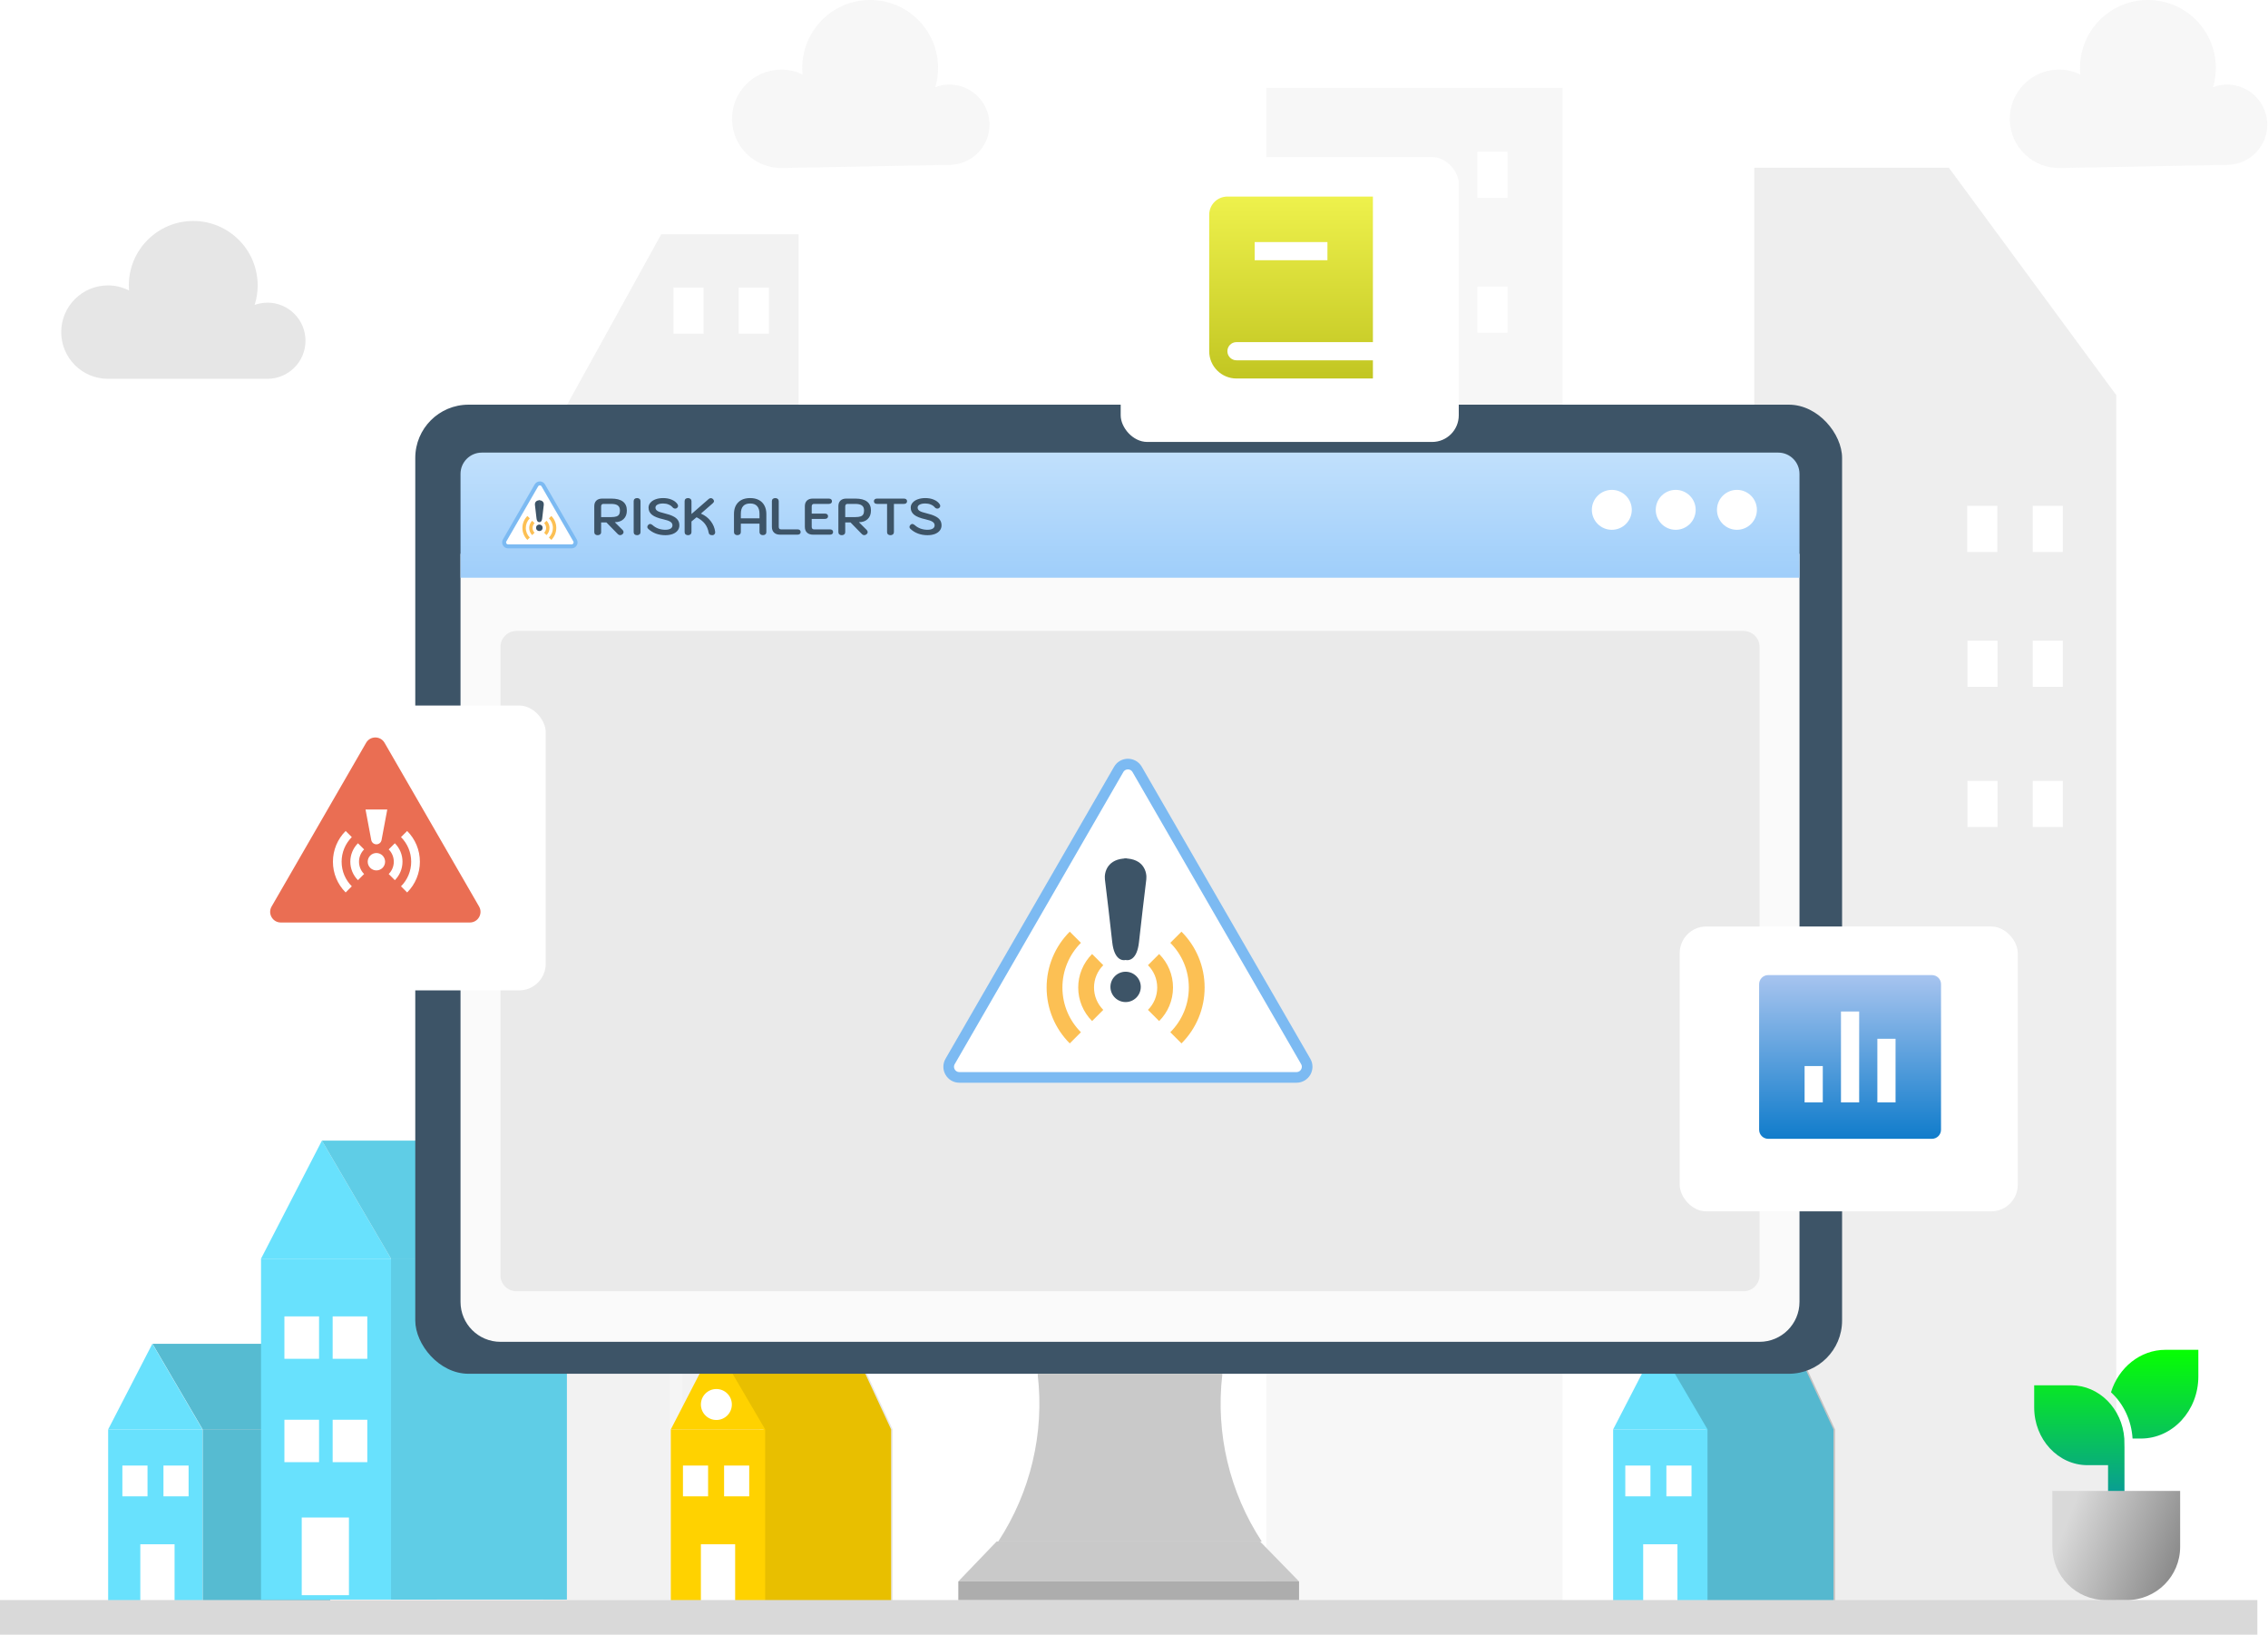
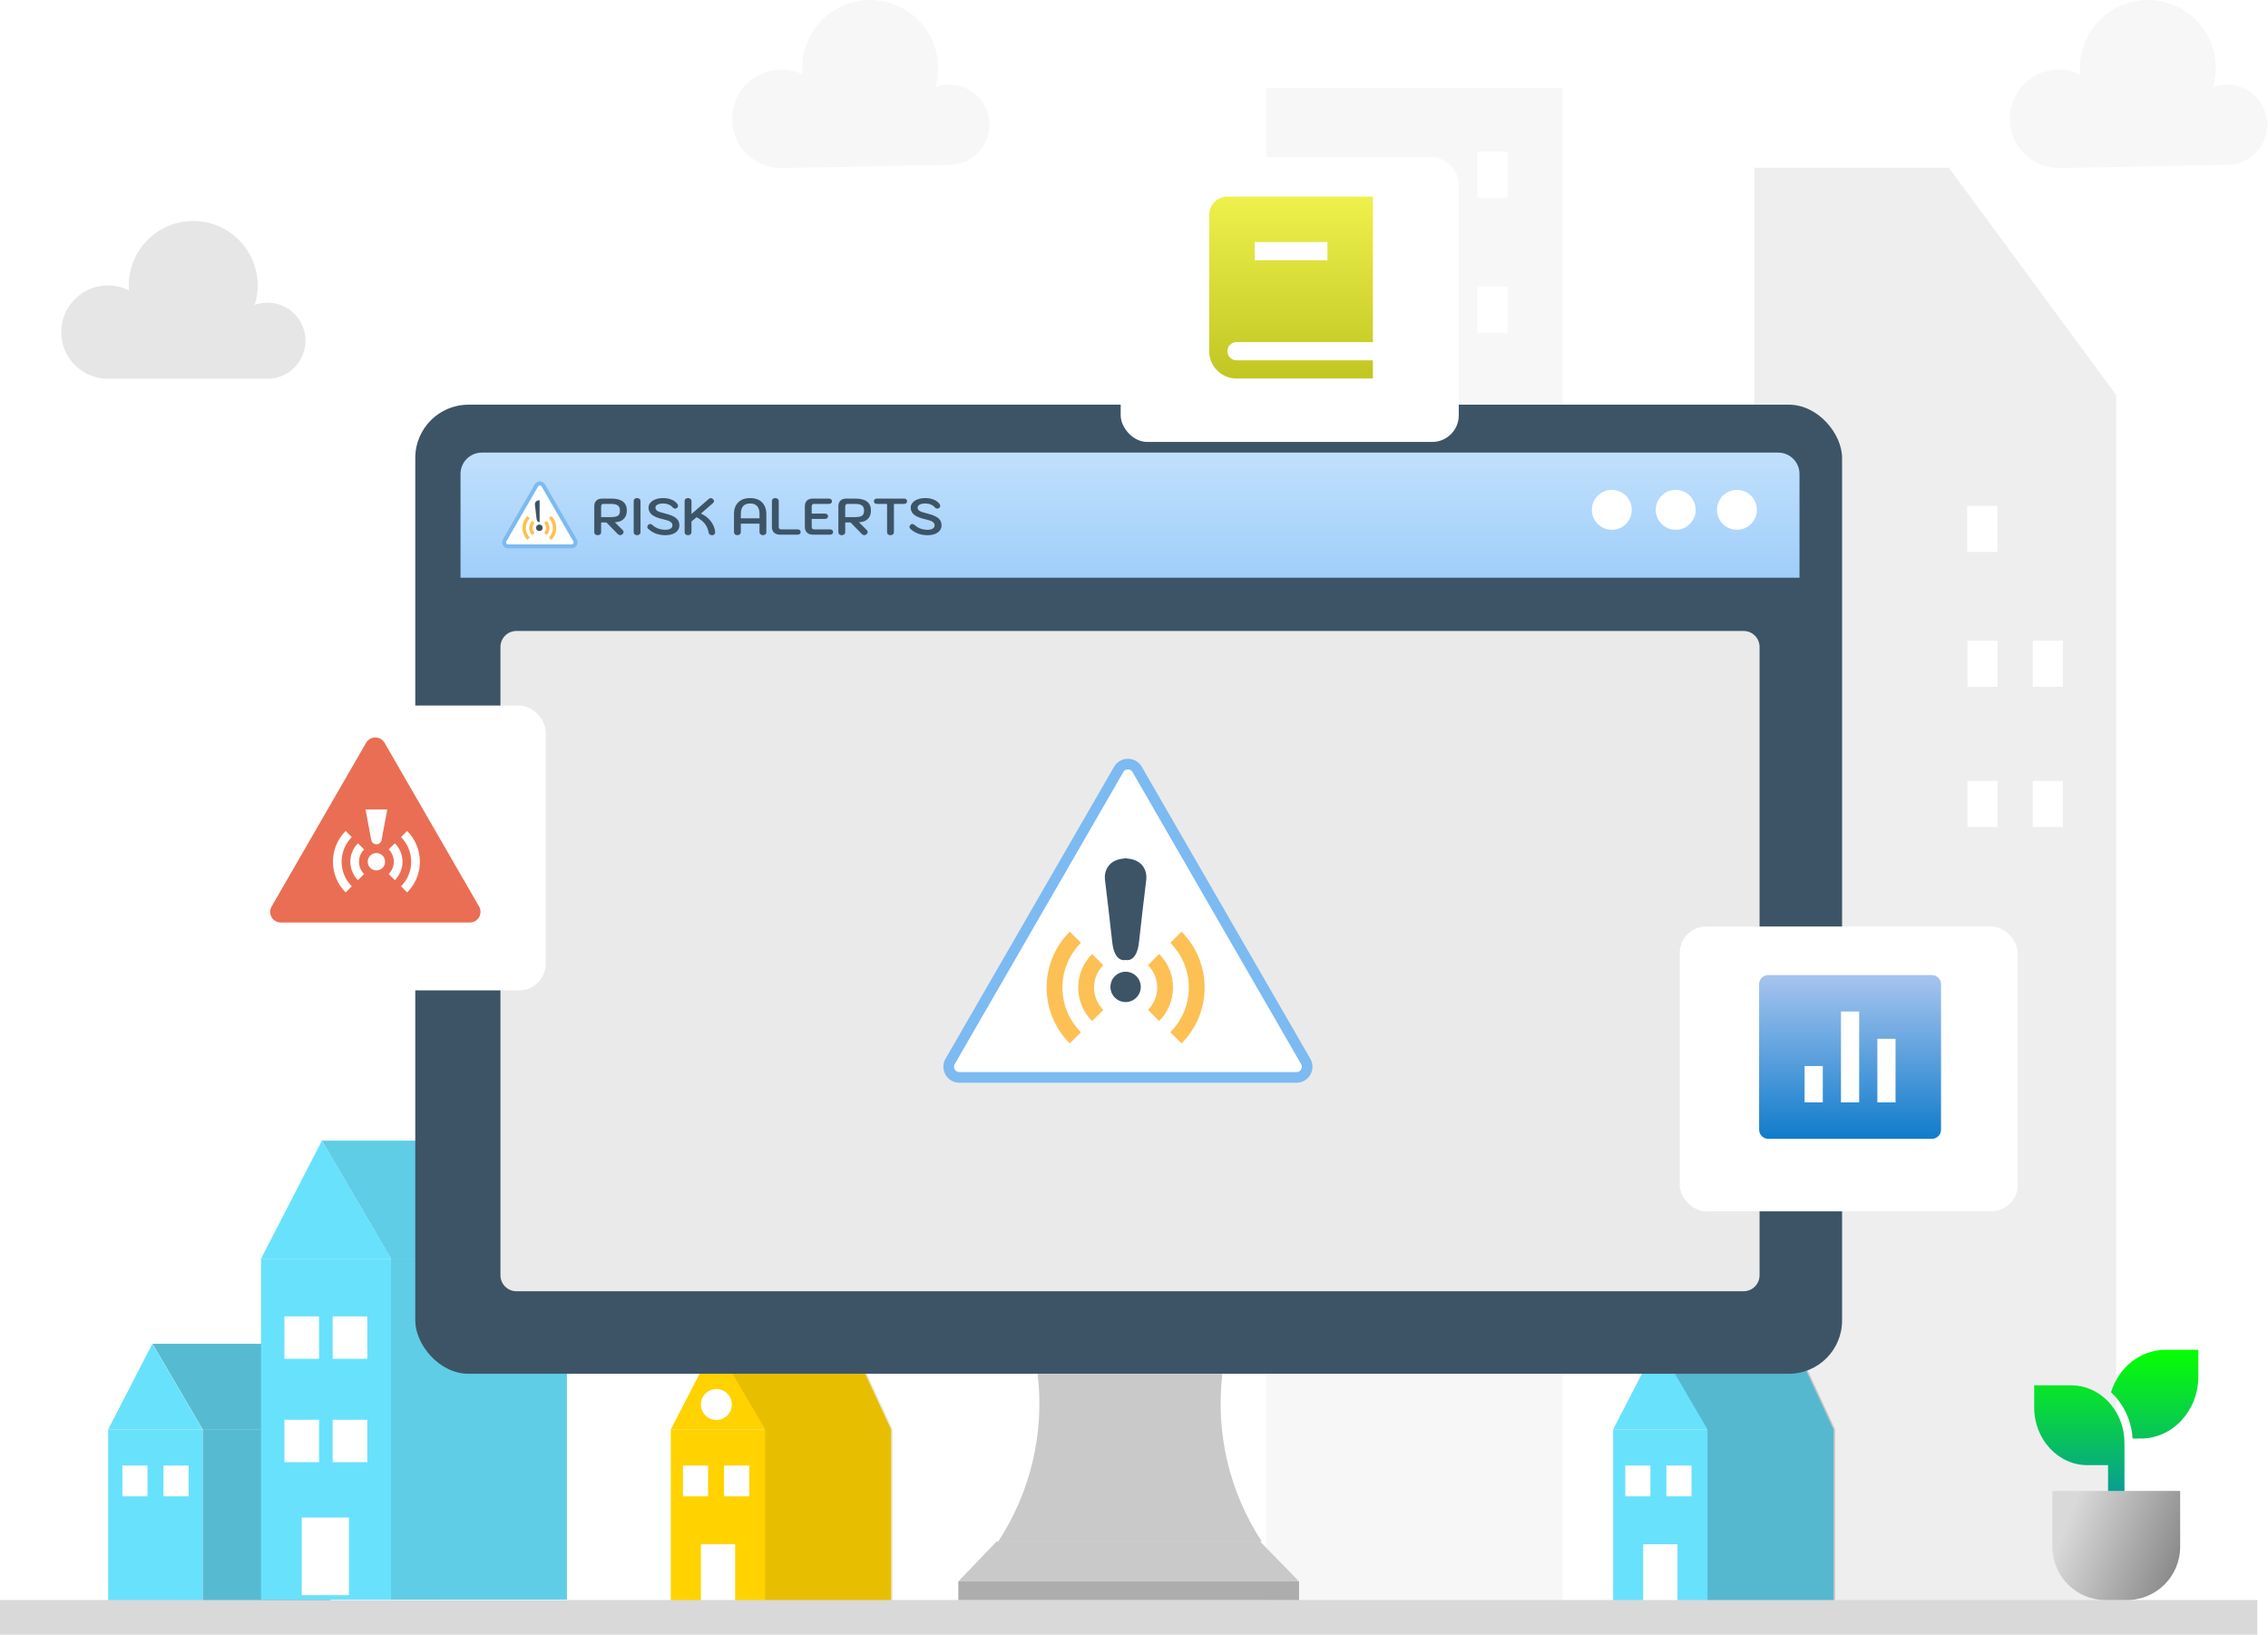
<svg xmlns="http://www.w3.org/2000/svg" width="852" height="614" viewBox="0 0 852 614" fill="none">
  <g opacity="0.48">
    <path d="M74.649 397.931C73.518 397.931 72.439 398.143 71.432 398.497C71.927 396.941 72.192 395.297 72.192 393.582C72.192 384.601 64.908 377.316 55.926 377.316C46.945 377.316 39.661 384.601 39.661 393.582C39.661 394.006 39.696 394.448 39.731 394.873C38.122 394.059 36.319 393.582 34.41 393.582C27.903 393.582 22.635 398.851 22.635 405.357C22.635 411.863 27.903 417.132 34.41 417.132H74.667C79.971 417.132 84.267 412.835 84.267 407.531C84.267 402.227 79.971 397.931 74.667 397.931H74.649Z" fill="white" />
  </g>
  <path d="M100.456 113.692C98.776 113.692 97.168 113.993 95.665 114.523C96.39 112.207 96.796 109.75 96.796 107.204C96.796 93.838 85.959 83 72.592 83C59.226 83 48.389 93.838 48.389 107.204C48.389 107.84 48.441 108.477 48.477 109.113C46.09 107.893 43.403 107.204 40.539 107.204C30.85 107.204 23 115.054 23 124.742C23 134.431 30.85 142.281 40.539 142.281H100.456C108.359 142.281 114.759 135.881 114.759 127.978C114.759 120.075 108.359 113.675 100.456 113.675V113.692Z" fill="#E6E6E6" />
  <g opacity="0.33">
    <path d="M356.367 31.776C354.599 31.811 352.901 32.164 351.346 32.748C352.071 30.308 352.442 27.709 352.389 25.022C352.124 10.931 340.49 -0.261 326.399 0.005C312.308 0.27 301.117 11.903 301.382 25.994C301.382 26.666 301.453 27.338 301.523 28.01C298.995 26.772 296.149 26.1 293.125 26.153C282.924 26.348 274.809 34.781 275.003 44.983C275.198 55.184 283.631 63.299 293.833 63.105L356.933 61.902C365.242 61.743 371.872 54.866 371.713 46.556C371.554 38.246 364.676 31.616 356.367 31.776Z" fill="#E6E6E6" />
  </g>
  <g opacity="0.33">
    <path d="M836.367 31.776C834.599 31.811 832.902 32.164 831.346 32.748C832.071 30.308 832.442 27.709 832.389 25.022C832.124 10.931 820.49 -0.261 806.399 0.005C792.308 0.27 781.117 11.903 781.382 25.994C781.382 26.666 781.453 27.338 781.523 28.01C778.995 26.772 776.149 26.1 773.125 26.153C762.924 26.348 754.809 34.781 755.003 44.983C755.198 55.184 763.631 63.299 773.833 63.105L836.933 61.902C845.242 61.743 851.872 54.866 851.713 46.556C851.554 38.246 844.676 31.616 836.367 31.776Z" fill="#E6E6E6" />
  </g>
  <g opacity="0.53">
-     <path d="M248.395 88H300V601H265.26H248.395H204V168.4L248.395 88Z" fill="#E6E6E6" />
-   </g>
+     </g>
  <g opacity="0.67">
    <path d="M732.117 63H659V608H708.204H732.117H795V148.415L732.117 63Z" fill="#E6E6E6" />
  </g>
  <g opacity="0.33">
    <path d="M539.686 33H523.035H475.704V240.306V283V317L475.704 453V544L475.704 570L475.703 608H508.172H586.999V544V530V494.785V33H539.686Z" fill="#E6E6E6" />
  </g>
  <path d="M124.065 536.898H76.152V601.183H124.065V536.898Z" fill="#68E1FD" />
  <path d="M57.305 504.738H109.142L124.064 536.898H76.152L57.305 504.738Z" fill="#68E1FD" />
  <path d="M76.081 536.898H40.633V601.183H76.081V536.898Z" fill="#68E1FD" />
  <g opacity="0.09">
    <path d="M124.065 536.898H76.152V601.183H124.065V536.898Z" fill="#000001" />
  </g>
  <g opacity="0.09">
    <path d="M57.305 504.738H109.142L124.064 536.898H76.152L57.305 504.738Z" fill="#000001" />
  </g>
  <path d="M55.414 550.476H45.973V562.039H55.414V550.476Z" fill="white" />
  <path d="M70.847 550.476H61.406V562.039H70.847V550.476Z" fill="white" />
-   <path d="M65.58 580.037H52.709V601.2H65.58V580.037Z" fill="white" />
  <path d="M76.064 536.898L57.234 504.738L40.633 536.898H76.064Z" fill="#68E1FD" />
  <g opacity="0.09">
    <path d="M109.142 504.738H57.305L76.152 536.898V601.183H124.064V536.898L109.142 504.738Z" fill="#000001" />
  </g>
  <path d="M233.186 354.547H224.24V368.249H233.186V354.547Z" fill="white" />
  <path d="M423.192 316.393H411.877V333.72H423.192V316.393Z" fill="white" />
  <path d="M423.192 363.97H411.877V381.296H423.192V363.97Z" fill="white" />
  <path d="M423.192 415.755H411.877V433.081H423.192V415.755Z" fill="white" />
  <path d="M566.315 57H555V74.326H566.315V57Z" fill="white" />
  <path d="M423.192 466.408H411.877V483.734H423.192V466.408Z" fill="white" />
  <path d="M566.315 107.653H555V124.98H566.315V107.653Z" fill="white" />
  <path d="M565.198 460.361H553.883V477.688H565.198V460.361Z" fill="white" />
  <path d="M589.721 460.361H578.406V477.688H589.721V460.361Z" fill="white" />
  <path d="M264.315 108H253V125.326H264.315V108Z" fill="white" />
  <path d="M288.839 108H277.523V125.326H288.839V108Z" fill="white" />
  <g opacity="0.25">
    <path d="M256.33 600.811H251.645V379.811L256.33 383.736V600.811Z" fill="white" />
  </g>
  <g opacity="0.25">
    <path d="M273.461 600.811H268.775V394.168L273.461 398.075V600.811Z" fill="white" />
  </g>
  <path d="M289.992 600.811H285.289V407.94L289.992 411.901V600.811Z" fill="white" />
  <g opacity="0.25">
    <path d="M654.793 479.014H599.596V489.339H654.793V479.014Z" fill="white" />
  </g>
  <g opacity="0.25">
    <path d="M654.793 323.925H599.596V334.25H654.793V323.925Z" fill="white" />
  </g>
  <g opacity="0.25">
    <path d="M654.793 375.71H599.596V386.035H654.793V375.71Z" fill="white" />
  </g>
  <g opacity="0.25">
    <path d="M654.793 426.363H599.596V436.688H654.793V426.363Z" fill="white" />
  </g>
  <path d="M549.065 320.424H537.75V337.751H549.065V320.424Z" fill="white" />
  <path d="M573.587 320.424H562.271V337.751H573.587V320.424Z" fill="white" />
  <path d="M549.065 372.209H537.75V389.535H549.065V372.209Z" fill="white" />
  <path d="M573.587 372.209H562.271V389.535H573.587V372.209Z" fill="white" />
  <path d="M549.065 422.862H537.75V440.189H549.065V422.862Z" fill="white" />
  <path d="M573.587 422.862H562.271V440.189H573.587V422.862Z" fill="white" />
  <path d="M549.065 475.513H537.75V492.84H549.065V475.513Z" fill="white" />
  <path d="M573.587 475.513H562.271V492.84H573.587V475.513Z" fill="white" />
  <path d="M164.109 472.773H98.057V600.811H164.109V472.773Z" fill="#68E1FD" />
  <path d="M212.961 472.773H146.908V600.811H212.961V472.773Z" fill="#68E1FD" />
  <path d="M146.906 472.773L120.935 428.431L98.057 472.773H146.906Z" fill="#68E1FD" />
  <path d="M120.936 428.431H192.38L212.96 472.773H146.907L120.936 428.431Z" fill="#68E1FD" />
  <g opacity="0.09">
    <path d="M192.38 428.431H120.936L146.907 472.773V600.811H212.96V472.773L192.38 428.431Z" fill="#000001" />
  </g>
  <path d="M119.856 494.448H106.844V510.378H119.856V494.448Z" fill="white" />
  <path d="M137.979 494.448H124.967V510.378H137.979V494.448Z" fill="white" />
  <path d="M119.856 533.274H106.844V549.203H119.856V533.274Z" fill="white" />
  <path d="M137.979 533.274H124.967V549.203H137.979V533.274Z" fill="white" />
  <path d="M131.085 569.995H113.352V599.167H131.085V569.995Z" fill="white" />
  <path d="M581.782 488.763L558.833 449.602L538.625 488.763H581.782Z" fill="#FFD200" />
  <path d="M557.879 500.46H546.369V514.533H557.879V500.46Z" fill="white" />
  <path d="M573.896 500.46H562.387V514.533H573.896V500.46Z" fill="white" />
  <path d="M750.315 190H739V207.326H750.315V190Z" fill="white" />
-   <path d="M774.923 190H763.607V207.326H774.923V190Z" fill="white" />
  <path d="M750.401 240.653H739.086V257.98H750.401V240.653Z" fill="white" />
  <path d="M774.923 240.653H763.607V257.98H774.923V240.653Z" fill="white" />
  <path d="M750.401 293.304H739.086V310.631H750.401V293.304Z" fill="white" />
  <path d="M774.923 293.304H763.607V310.631H774.923V293.304Z" fill="white" />
  <path d="M287.448 536.898L268.602 504.738L252 536.898H287.448Z" fill="#FFD200" />
  <path d="M287.448 536.898H252V601.183H287.448V536.898Z" fill="#FFD200" />
  <path d="M319.838 504.738H268L286.847 536.898V601.183H334.76V536.898L319.838 504.738Z" fill="#FFD200" />
  <g opacity="0.09">
    <path d="M320.439 504.738H268.602L287.448 536.898V601.183H335.361V536.898L320.439 504.738Z" fill="#000001" />
  </g>
  <path d="M266.002 550.476H256.561V562.039H266.002V550.476Z" fill="white" />
  <path d="M281.455 550.476H272.014V562.039H281.455V550.476Z" fill="white" />
  <path d="M276.168 580.037H263.297V601.2H276.168V580.037Z" fill="white" />
  <path d="M269.114 533.362C272.326 533.362 274.93 530.758 274.93 527.545C274.93 524.333 272.326 521.729 269.114 521.729C265.901 521.729 263.297 524.333 263.297 527.545C263.297 530.758 265.901 533.362 269.114 533.362Z" fill="white" />
  <path d="M641.448 536.898L622.602 504.738L606 536.898H641.448Z" fill="#68E1FD" />
  <path d="M641.448 536.898H606V601.183H641.448V536.898Z" fill="#68E1FD" />
  <path d="M673.82 504.738H622L640.847 536.898V601.183H688.76V536.898L673.82 504.738Z" fill="#68E1FD" />
  <g opacity="0.18">
    <path d="M674.422 504.738H622.602L641.448 536.898V601.183H689.361V536.898L674.422 504.738Z" fill="#000001" />
  </g>
  <path d="M620.004 550.476H610.562V562.039H620.004V550.476Z" fill="white" />
  <path d="M635.437 550.476H625.996V562.039H635.437V550.476Z" fill="white" />
  <path d="M630.15 580.037H617.279V601.2H630.15V580.037Z" fill="white" />
  <rect x="156" y="152" width="536" height="364" rx="20" fill="#3D5467" />
-   <path d="M173 208H676V489C676 497.284 669.284 504 661 504H188C179.716 504 173 497.284 173 489V208Z" fill="#FAFAFA" />
  <path d="M173 178C173 173.582 176.582 170 181 170H668C672.418 170 676 173.582 676 178V217H173V178Z" fill="url(#paint0_linear_2675_32)" />
  <path d="M188 243C188 239.686 190.686 237 194 237H655C658.314 237 661 239.686 661 243V479C661 482.314 658.314 485 655 485H194C190.686 485 188 482.314 188 479V243Z" fill="#EAEAEA" />
  <path d="M201.51 182.319C202.083 181.326 203.516 181.326 204.089 182.319L216.02 202.983C216.593 203.976 215.877 205.217 214.73 205.217H190.869C189.723 205.217 189.006 203.976 189.58 202.983L201.51 182.319Z" fill="white" stroke="#7CBAF2" stroke-width="1.489" />
  <g clip-path="url(#clip0_2675_32)">
    <path d="M207.112 202.795L206.212 201.896C206.685 201.424 207.061 200.863 207.316 200.246C207.572 199.628 207.703 198.966 207.702 198.298C207.702 196.892 207.133 195.62 206.212 194.7L207.111 193.801C207.703 194.391 208.172 195.092 208.491 195.863C208.811 196.635 208.976 197.462 208.975 198.298C208.976 199.133 208.812 199.961 208.492 200.732C208.172 201.504 207.703 202.205 207.112 202.795ZM198.116 202.795C197.525 202.205 197.056 201.504 196.736 200.732C196.416 199.961 196.252 199.133 196.253 198.298C196.252 197.462 196.416 196.635 196.736 195.863C197.056 195.091 197.525 194.39 198.116 193.8L199.016 194.7C198.543 195.172 198.167 195.732 197.912 196.35C197.656 196.967 197.525 197.629 197.526 198.298C197.526 199.703 198.095 200.976 199.016 201.896L198.117 202.795L198.116 202.795ZM205.313 200.997L204.413 200.096C204.649 199.861 204.837 199.58 204.965 199.271C205.093 198.963 205.159 198.632 205.158 198.298C205.158 197.595 204.873 196.959 204.413 196.499L205.313 195.599C205.668 195.953 205.949 196.374 206.141 196.837C206.333 197.3 206.431 197.796 206.43 198.298C206.43 199.352 206.003 200.306 205.313 200.997ZM199.915 200.997C199.56 200.642 199.279 200.222 199.087 199.759C198.895 199.295 198.797 198.799 198.798 198.298C198.797 197.796 198.895 197.3 199.087 196.837C199.279 196.374 199.56 195.953 199.915 195.599L200.815 196.499C200.579 196.735 200.391 197.015 200.263 197.324C200.135 197.633 200.069 197.964 200.07 198.298C200.069 198.632 200.135 198.963 200.263 199.271C200.391 199.58 200.579 199.861 200.815 200.096L199.915 200.997Z" fill="#FCC054" />
    <circle cx="202.614" cy="198.247" r="1.221" fill="#3D5467" />
  </g>
-   <path d="M203.692 194.643C203.534 196.103 202.84 196.187 202.512 196.047V187.904C204.085 187.904 204.347 189.027 204.281 189.588C204.15 190.665 203.849 193.183 203.692 194.643Z" fill="#3D5467" />
  <path d="M201.538 194.643C201.696 196.103 202.39 196.187 202.718 196.047V187.904C201.145 187.904 200.883 189.027 200.948 189.588C201.08 190.665 201.381 193.183 201.538 194.643Z" fill="#3D5467" />
  <path d="M223.246 190.142C223.246 189.239 223.504 188.535 224.021 188.032C224.55 187.529 225.279 187.277 226.209 187.277H229.655C231.578 187.277 233.03 187.651 234.011 188.4C234.992 189.148 235.482 190.265 235.482 191.749C235.482 193.13 235.069 194.208 234.243 194.982C233.43 195.757 232.333 196.144 230.952 196.144L233.895 199.068C234.127 199.3 234.243 199.565 234.243 199.861C234.243 200.171 234.108 200.442 233.837 200.675C233.553 200.894 233.275 201.004 233.004 201.004C232.63 201.004 232.288 200.836 231.978 200.5L227.796 196.222H225.821V199.861C225.821 200.223 225.699 200.507 225.453 200.713C225.208 200.92 224.898 201.023 224.524 201.023C224.137 201.023 223.827 200.92 223.595 200.713C223.362 200.507 223.246 200.223 223.246 199.861V190.142ZM229.577 194.227C230.429 194.227 231.094 194.143 231.572 193.976C232.049 193.808 232.385 193.55 232.578 193.201C232.785 192.84 232.888 192.356 232.888 191.749C232.888 190.871 232.617 190.239 232.075 189.852C231.546 189.465 230.713 189.271 229.577 189.271H226.654C226.396 189.271 226.189 189.355 226.034 189.523C225.892 189.69 225.821 189.923 225.821 190.22V194.227H229.577ZM239.323 201.023C238.936 201.023 238.626 200.92 238.394 200.713C238.161 200.507 238.045 200.223 238.045 199.861V188.245C238.045 187.883 238.161 187.6 238.394 187.393C238.626 187.186 238.936 187.083 239.323 187.083C239.697 187.083 240.007 187.186 240.252 187.393C240.498 187.6 240.62 187.883 240.62 188.245V199.861C240.62 200.223 240.498 200.507 240.252 200.713C240.007 200.92 239.697 201.023 239.323 201.023ZM249.908 201.023C248.643 201.023 247.455 200.817 246.345 200.404C245.235 199.978 244.273 199.371 243.46 198.584C243.267 198.39 243.17 198.171 243.17 197.925C243.17 197.641 243.299 197.37 243.557 197.112C243.764 196.906 243.99 196.802 244.235 196.802C244.493 196.802 244.803 196.951 245.164 197.248C245.771 197.803 246.487 198.235 247.313 198.545C248.152 198.842 249.017 198.99 249.908 198.99C250.759 198.99 251.424 198.848 251.902 198.564C252.379 198.267 252.618 197.854 252.618 197.325C252.618 196.77 252.36 196.325 251.844 195.989C251.327 195.641 250.45 195.331 249.211 195.06C247.262 194.634 245.842 194.073 244.951 193.376C244.073 192.679 243.635 191.781 243.635 190.684C243.635 189.987 243.867 189.368 244.332 188.826C244.796 188.271 245.442 187.845 246.268 187.548C247.107 187.238 248.062 187.083 249.133 187.083C250.333 187.083 251.398 187.283 252.328 187.683C253.27 188.071 253.986 188.619 254.477 189.329C254.644 189.6 254.728 189.832 254.728 190.026C254.715 190.349 254.554 190.626 254.244 190.859C254.077 190.975 253.883 191.033 253.664 191.033C253.263 191.033 252.934 190.878 252.676 190.568C252.302 190.116 251.798 189.761 251.166 189.503C250.546 189.245 249.869 189.116 249.133 189.116C248.217 189.116 247.5 189.258 246.984 189.542C246.481 189.813 246.229 190.194 246.229 190.684C246.229 191.175 246.474 191.581 246.965 191.904C247.468 192.214 248.333 192.511 249.559 192.795C250.914 193.117 252.005 193.485 252.831 193.898C253.657 194.298 254.257 194.776 254.632 195.331C255.019 195.886 255.212 196.551 255.212 197.325C255.212 198.061 254.993 198.713 254.554 199.281C254.115 199.836 253.496 200.268 252.695 200.578C251.895 200.875 250.966 201.023 249.908 201.023ZM267.62 201.023C266.807 201.023 266.349 200.739 266.246 200.171C266 198.79 265.516 197.641 264.794 196.725C264.084 195.809 263.045 194.995 261.676 194.285L259.76 195.873V199.861C259.76 200.21 259.637 200.494 259.392 200.713C259.159 200.92 258.85 201.023 258.462 201.023C258.075 201.023 257.765 200.92 257.533 200.713C257.301 200.507 257.185 200.223 257.185 199.861V188.245C257.185 187.883 257.301 187.6 257.533 187.393C257.765 187.186 258.075 187.083 258.462 187.083C258.85 187.083 259.159 187.193 259.392 187.412C259.637 187.619 259.76 187.896 259.76 188.245V193.066L266.226 187.432C266.459 187.212 266.73 187.103 267.039 187.103C267.349 187.103 267.62 187.225 267.853 187.47C268.098 187.741 268.22 187.993 268.22 188.226C268.22 188.497 268.066 188.768 267.756 189.039L263.303 192.911C264.852 193.582 266.084 194.531 267.001 195.757C267.93 196.97 268.485 198.313 268.666 199.784C268.704 200.12 268.621 200.41 268.414 200.655C268.207 200.9 267.943 201.023 267.62 201.023ZM277.008 201.004C276.621 201.004 276.311 200.9 276.079 200.694C275.846 200.487 275.73 200.203 275.73 199.842V193.066C275.73 191.194 276.266 189.729 277.337 188.671C278.409 187.612 279.899 187.083 281.81 187.083C283.062 187.083 284.146 187.322 285.062 187.8C285.979 188.277 286.676 188.968 287.153 189.871C287.644 190.775 287.889 191.84 287.889 193.066V199.842C287.889 200.203 287.773 200.487 287.54 200.694C287.308 200.9 286.998 201.004 286.611 201.004C286.224 201.004 285.908 200.9 285.662 200.694C285.43 200.475 285.314 200.191 285.314 199.842V196.686H278.305V199.842C278.305 200.191 278.183 200.475 277.937 200.694C277.705 200.9 277.395 201.004 277.008 201.004ZM285.314 194.692V193.008C285.314 191.717 285.017 190.749 284.423 190.104C283.843 189.445 282.971 189.116 281.81 189.116C279.473 189.116 278.305 190.413 278.305 193.008V194.692H285.314ZM293.067 200.829C292.086 200.829 291.325 200.571 290.783 200.055C290.241 199.539 289.97 198.816 289.97 197.887V188.245C289.97 187.883 290.086 187.6 290.318 187.393C290.55 187.186 290.86 187.083 291.247 187.083C291.635 187.083 291.944 187.193 292.177 187.412C292.422 187.619 292.545 187.896 292.545 188.245V197.887C292.545 198.183 292.616 198.416 292.758 198.584C292.913 198.751 293.119 198.835 293.377 198.835H299.573C299.96 198.835 300.257 198.926 300.463 199.106C300.67 199.274 300.773 199.519 300.773 199.842C300.773 200.152 300.663 200.397 300.444 200.578C300.237 200.746 299.947 200.829 299.573 200.829H293.067ZM305.452 200.829C304.471 200.829 303.709 200.571 303.167 200.055C302.625 199.539 302.354 198.816 302.354 197.887V190.142C302.354 189.239 302.612 188.535 303.128 188.032C303.657 187.529 304.387 187.277 305.316 187.277H311.337C311.725 187.277 312.021 187.367 312.228 187.548C312.434 187.716 312.538 187.961 312.538 188.284C312.538 188.593 312.428 188.839 312.209 189.019C312.002 189.187 311.712 189.271 311.337 189.271H305.761C305.503 189.271 305.297 189.355 305.142 189.523C305 189.69 304.929 189.923 304.929 190.22V192.911H309.866C310.253 192.911 310.55 193.001 310.756 193.182C310.963 193.35 311.066 193.595 311.066 193.918C311.066 194.227 310.957 194.473 310.737 194.653C310.531 194.821 310.24 194.905 309.866 194.905H304.929V197.887C304.929 198.183 305 198.416 305.142 198.584C305.297 198.751 305.503 198.835 305.761 198.835H311.763C312.15 198.835 312.447 198.926 312.654 199.106C312.86 199.274 312.964 199.519 312.964 199.842C312.964 200.152 312.854 200.397 312.634 200.578C312.428 200.746 312.138 200.829 311.763 200.829H305.452ZM314.946 190.142C314.946 189.239 315.204 188.535 315.72 188.032C316.25 187.529 316.979 187.277 317.908 187.277H321.354C323.278 187.277 324.73 187.651 325.711 188.4C326.692 189.148 327.182 190.265 327.182 191.749C327.182 193.13 326.769 194.208 325.943 194.982C325.13 195.757 324.033 196.144 322.652 196.144L325.595 199.068C325.827 199.3 325.943 199.565 325.943 199.861C325.943 200.171 325.807 200.442 325.536 200.675C325.252 200.894 324.975 201.004 324.704 201.004C324.33 201.004 323.988 200.836 323.678 200.5L319.496 196.222H317.521V199.861C317.521 200.223 317.398 200.507 317.153 200.713C316.908 200.92 316.598 201.023 316.224 201.023C315.837 201.023 315.527 200.92 315.295 200.713C315.062 200.507 314.946 200.223 314.946 199.861V190.142ZM321.277 194.227C322.129 194.227 322.794 194.143 323.271 193.976C323.749 193.808 324.084 193.55 324.278 193.201C324.484 192.84 324.588 192.356 324.588 191.749C324.588 190.871 324.317 190.239 323.775 189.852C323.245 189.465 322.413 189.271 321.277 189.271H318.354C318.095 189.271 317.889 189.355 317.734 189.523C317.592 189.69 317.521 189.923 317.521 190.22V194.227H321.277ZM334.515 201.023C334.127 201.023 333.818 200.92 333.585 200.713C333.353 200.507 333.237 200.223 333.237 199.861V189.271H329.5C329.126 189.271 328.829 189.187 328.61 189.019C328.403 188.839 328.3 188.593 328.3 188.284C328.3 187.961 328.403 187.716 328.61 187.548C328.816 187.367 329.113 187.277 329.5 187.277H339.548C339.936 187.277 340.233 187.367 340.439 187.548C340.646 187.716 340.749 187.961 340.749 188.284C340.749 188.593 340.639 188.839 340.42 189.019C340.213 189.187 339.923 189.271 339.548 189.271H335.812V199.861C335.812 200.21 335.689 200.494 335.444 200.713C335.212 200.92 334.902 201.023 334.515 201.023ZM348.395 201.023C347.13 201.023 345.942 200.817 344.832 200.404C343.722 199.978 342.761 199.371 341.948 198.584C341.754 198.39 341.657 198.171 341.657 197.925C341.657 197.641 341.786 197.37 342.044 197.112C342.251 196.906 342.477 196.802 342.722 196.802C342.98 196.802 343.29 196.951 343.651 197.248C344.258 197.803 344.974 198.235 345.801 198.545C346.639 198.842 347.504 198.99 348.395 198.99C349.247 198.99 349.911 198.848 350.389 198.564C350.867 198.267 351.105 197.854 351.105 197.325C351.105 196.77 350.847 196.325 350.331 195.989C349.815 195.641 348.937 195.331 347.698 195.06C345.749 194.634 344.329 194.073 343.438 193.376C342.561 192.679 342.122 191.781 342.122 190.684C342.122 189.987 342.354 189.368 342.819 188.826C343.284 188.271 343.929 187.845 344.755 187.548C345.594 187.238 346.549 187.083 347.62 187.083C348.821 187.083 349.886 187.283 350.815 187.683C351.757 188.071 352.474 188.619 352.964 189.329C353.132 189.6 353.216 189.832 353.216 190.026C353.203 190.349 353.042 190.626 352.732 190.859C352.564 190.975 352.37 191.033 352.151 191.033C351.751 191.033 351.422 190.878 351.163 190.568C350.789 190.116 350.286 189.761 349.653 189.503C349.034 189.245 348.356 189.116 347.62 189.116C346.704 189.116 345.988 189.258 345.471 189.542C344.968 189.813 344.716 190.194 344.716 190.684C344.716 191.175 344.962 191.581 345.452 191.904C345.955 192.214 346.82 192.511 348.046 192.795C349.402 193.117 350.492 193.485 351.318 193.898C352.144 194.298 352.745 194.776 353.119 195.331C353.506 195.886 353.7 196.551 353.7 197.325C353.7 198.061 353.48 198.713 353.042 199.281C352.603 199.836 351.983 200.268 351.183 200.578C350.383 200.875 349.453 201.023 348.395 201.023Z" fill="#3D5467" />
  <circle cx="652.5" cy="191.5" r="7.5" fill="white" />
  <circle cx="629.5" cy="191.5" r="7.5" fill="white" />
  <circle cx="605.5" cy="191.5" r="7.5" fill="white" />
  <g filter="url(#filter0_d_2675_32)">
    <rect x="421" y="55" width="127" height="107" rx="10" fill="white" />
  </g>
  <path d="M427.182 289L490.507 398.682C492.046 401.349 490.122 404.682 487.043 404.682H360.392C357.313 404.682 355.389 401.349 356.928 398.682L420.253 289C421.793 286.333 425.642 286.333 427.182 289Z" fill="white" stroke="#7CBAF2" stroke-width="4" />
  <g clip-path="url(#clip1_2675_32)">
    <path d="M443.837 391.91L439.641 387.714C441.849 385.511 443.599 382.895 444.793 380.014C445.986 377.132 446.598 374.044 446.594 370.926C446.594 364.367 443.938 358.432 439.641 354.137L443.834 349.944C446.594 352.696 448.783 355.966 450.275 359.567C451.767 363.168 452.533 367.028 452.529 370.926C452.534 374.823 451.769 378.684 450.277 382.285C448.785 385.886 446.597 389.157 443.837 391.91ZM401.868 391.91C399.108 389.157 396.92 385.886 395.428 382.285C393.936 378.684 393.171 374.823 393.176 370.926C393.171 367.028 393.936 363.167 395.428 359.566C396.92 355.965 399.108 352.694 401.868 349.941L406.064 354.137C403.857 356.34 402.106 358.956 400.912 361.838C399.719 364.719 399.107 367.807 399.111 370.926C399.111 377.484 401.767 383.419 406.064 387.714L401.871 391.907L401.868 391.91ZM435.444 383.517L431.245 379.318C432.349 378.217 433.225 376.909 433.822 375.469C434.419 374.029 434.725 372.485 434.723 370.926C434.723 367.646 433.394 364.679 431.245 362.533L435.444 358.334C437.1 359.985 438.413 361.948 439.308 364.109C440.203 366.27 440.662 368.587 440.659 370.926C440.659 375.843 438.664 380.294 435.444 383.517ZM410.261 383.517C408.605 381.866 407.292 379.903 406.397 377.742C405.502 375.581 405.043 373.264 405.046 370.926C405.043 368.587 405.502 366.27 406.397 364.109C407.292 361.948 408.605 359.985 410.261 358.334L414.46 362.533C413.356 363.634 412.48 364.942 411.883 366.382C411.286 367.822 410.98 369.366 410.982 370.926C410.98 372.485 411.286 374.029 411.883 375.469C412.48 376.909 413.356 378.217 414.46 379.318L410.261 383.517Z" fill="#FCC054" />
    <circle cx="422.848" cy="370.688" r="5.698" fill="#3D5467" />
  </g>
  <path d="M427.872 353.872C427.138 360.685 423.897 361.078 422.368 360.423V322.429C429.706 322.429 430.93 327.67 430.624 330.29C430.012 335.312 428.606 347.06 427.872 353.872Z" fill="#3D5467" />
  <path d="M417.825 353.872C418.559 360.685 421.8 361.078 423.329 360.423V322.429C415.991 322.429 414.768 327.67 415.073 330.29C415.685 335.312 417.091 347.06 417.825 353.872Z" fill="#3D5467" />
  <path d="M515.75 128.5H464.5C462.613 128.5 461.083 130.03 461.083 131.917C461.083 133.804 462.613 135.333 464.5 135.333H515.75V142.167H464.5C458.839 142.167 454.25 137.578 454.25 131.917V80.667C454.25 76.893 457.309 73.833 461.083 73.833H515.75V128.5ZM498.667 97.75V90.917H471.333V97.75H498.667Z" fill="url(#paint1_linear_2675_32)" />
  <rect y="601" width="848" height="13" fill="#D9D9D9" />
  <path d="M474 579C461.871 560.48 456.626 538.357 459.163 516.426V516H389.837V516.426C392.374 538.357 387.129 560.48 375 579H474Z" fill="#C9C9C9" />
  <path d="M374.393 579L360 594H488L473.364 579H374.393Z" fill="#C9C9C9" />
  <path d="M488 594H360V601H488V594Z" fill="#ADADAD" />
  <g clip-path="url(#clip2_2675_32)">
    <path d="M764.167 520.333V528.667C764.167 540.633 773.14 550.333 784.209 550.333H791.917V567H798.084V543.667L798.025 540.333C797.239 529.147 788.59 520.333 778.042 520.333H764.167ZM813.501 507C803.967 507 795.876 513.683 793.018 522.953C797.643 527.203 800.696 533.38 801.118 540.333H804.251C816.171 540.333 825.834 529.887 825.834 517V507H813.501Z" fill="url(#paint2_linear_2675_32)" />
  </g>
  <path d="M771 560H819V581C819 592.046 810.046 601 799 601H791C779.954 601 771 592.046 771 581V560Z" fill="url(#paint3_linear_2675_32)" />
  <g filter="url(#filter1_d_2675_32)">
    <rect x="631" y="344" width="127" height="107" rx="10" fill="white" />
  </g>
  <path d="M664.251 366.25H725.751C727.638 366.25 729.167 367.78 729.167 369.667V424.333C729.167 426.22 727.638 427.75 725.751 427.75H664.251C662.364 427.75 660.834 426.22 660.834 424.333V369.667C660.834 367.78 662.364 366.25 664.251 366.25ZM677.917 400.417V414.083H684.751V400.417H677.917ZM691.584 379.917V414.083H698.417V379.917H691.584ZM705.251 390.167V414.083H712.084V390.167H705.251Z" fill="url(#paint4_linear_2675_32)" />
  <g filter="url(#filter2_d_2675_32)">
    <rect x="78" y="261" width="127" height="107" rx="10" fill="white" />
  </g>
  <path d="M137.536 279C139.075 276.333 142.924 276.333 144.464 279L179.971 340.5C181.511 343.167 179.586 346.5 176.507 346.5L105.493 346.5C102.414 346.5 100.489 343.167 102.029 340.5L137.536 279Z" fill="#EA6E53" />
  <g clip-path="url(#clip3_2675_32)">
    <path d="M152.95 335.216L150.641 332.906C151.856 331.694 152.82 330.254 153.476 328.668C154.133 327.083 154.47 325.383 154.468 323.667C154.468 320.057 153.006 316.79 150.641 314.427L152.949 312.119C154.468 313.634 155.673 315.434 156.494 317.415C157.315 319.397 157.737 321.522 157.734 323.667C157.737 325.812 157.316 327.937 156.495 329.919C155.674 331.901 154.469 333.701 152.95 335.216ZM129.852 335.216C128.333 333.701 127.128 331.901 126.307 329.919C125.486 327.937 125.065 325.812 125.068 323.667C125.065 321.521 125.486 319.397 126.307 317.415C127.128 315.433 128.333 313.632 129.852 312.117L132.161 314.427C130.946 315.639 129.982 317.079 129.326 318.665C128.669 320.251 128.332 321.95 128.334 323.667C128.334 327.276 129.796 330.543 132.161 332.906L129.853 335.214L129.852 335.216ZM148.331 330.597L146.02 328.286C146.628 327.68 147.11 326.96 147.438 326.167C147.767 325.375 147.935 324.525 147.934 323.667C147.934 321.862 147.203 320.229 146.02 319.048L148.331 316.736C149.243 317.646 149.965 318.726 150.458 319.915C150.95 321.104 151.203 322.379 151.201 323.667C151.201 326.373 150.103 328.823 148.331 330.597ZM134.471 330.597C133.559 329.688 132.837 328.608 132.344 327.418C131.852 326.229 131.599 324.954 131.601 323.667C131.599 322.379 131.852 321.104 132.344 319.915C132.837 318.726 133.559 317.646 134.471 316.736L136.782 319.048C136.174 319.653 135.692 320.373 135.364 321.166C135.035 321.959 134.867 322.809 134.868 323.667C134.867 324.525 135.035 325.375 135.364 326.167C135.692 326.96 136.174 327.68 136.782 328.286L134.471 330.597ZM141.401 320.4C142.267 320.4 143.098 320.744 143.711 321.357C144.324 321.969 144.668 322.8 144.668 323.667C144.668 324.533 144.324 325.364 143.711 325.977C143.098 326.589 142.267 326.933 141.401 326.933C140.535 326.933 139.704 326.589 139.091 325.977C138.479 325.364 138.134 324.533 138.134 323.667C138.134 322.8 138.479 321.969 139.091 321.357C139.704 320.744 140.535 320.4 141.401 320.4ZM141.401 317.133C140.454 317.133 139.642 316.459 139.467 315.528L137.318 304.067L145.484 304.067L143.335 315.528C143.16 316.459 142.348 317.133 141.401 317.133Z" fill="white" />
  </g>
  <defs>
    <filter id="filter0_d_2675_32" x="411" y="49" width="147" height="127" filterUnits="userSpaceOnUse" color-interpolation-filters="sRGB">
      <feFlood flood-opacity="0" result="BackgroundImageFix" />
      <feColorMatrix in="SourceAlpha" type="matrix" values="0 0 0 0 0 0 0 0 0 0 0 0 0 0 0 0 0 0 127 0" result="hardAlpha" />
      <feOffset dy="4" />
      <feGaussianBlur stdDeviation="5" />
      <feComposite in2="hardAlpha" operator="out" />
      <feColorMatrix type="matrix" values="0 0 0 0 0 0 0 0 0 0 0 0 0 0 0 0 0 0 0.15 0" />
      <feBlend mode="normal" in2="BackgroundImageFix" result="effect1_dropShadow_2675_32" />
      <feBlend mode="normal" in="SourceGraphic" in2="effect1_dropShadow_2675_32" result="shape" />
    </filter>
    <filter id="filter1_d_2675_32" x="621" y="338" width="147" height="127" filterUnits="userSpaceOnUse" color-interpolation-filters="sRGB">
      <feFlood flood-opacity="0" result="BackgroundImageFix" />
      <feColorMatrix in="SourceAlpha" type="matrix" values="0 0 0 0 0 0 0 0 0 0 0 0 0 0 0 0 0 0 127 0" result="hardAlpha" />
      <feOffset dy="4" />
      <feGaussianBlur stdDeviation="5" />
      <feComposite in2="hardAlpha" operator="out" />
      <feColorMatrix type="matrix" values="0 0 0 0 0 0 0 0 0 0 0 0 0 0 0 0 0 0 0.15 0" />
      <feBlend mode="normal" in2="BackgroundImageFix" result="effect1_dropShadow_2675_32" />
      <feBlend mode="normal" in="SourceGraphic" in2="effect1_dropShadow_2675_32" result="shape" />
    </filter>
    <filter id="filter2_d_2675_32" x="68" y="255" width="147" height="127" filterUnits="userSpaceOnUse" color-interpolation-filters="sRGB">
      <feFlood flood-opacity="0" result="BackgroundImageFix" />
      <feColorMatrix in="SourceAlpha" type="matrix" values="0 0 0 0 0 0 0 0 0 0 0 0 0 0 0 0 0 0 127 0" result="hardAlpha" />
      <feOffset dy="4" />
      <feGaussianBlur stdDeviation="5" />
      <feComposite in2="hardAlpha" operator="out" />
      <feColorMatrix type="matrix" values="0 0 0 0 0 0 0 0 0 0 0 0 0 0 0 0 0 0 0.15 0" />
      <feBlend mode="normal" in2="BackgroundImageFix" result="effect1_dropShadow_2675_32" />
      <feBlend mode="normal" in="SourceGraphic" in2="effect1_dropShadow_2675_32" result="shape" />
    </filter>
    <linearGradient id="paint0_linear_2675_32" x1="424.5" y1="170" x2="424.5" y2="217" gradientUnits="userSpaceOnUse">
      <stop stop-color="#C1E0FC" />
      <stop offset="1" stop-color="#9FCEFA" />
    </linearGradient>
    <linearGradient id="paint1_linear_2675_32" x1="485" y1="73.833" x2="485" y2="142.167" gradientUnits="userSpaceOnUse">
      <stop stop-color="#EEF14C" />
      <stop offset="1" stop-color="#C2C622" />
    </linearGradient>
    <linearGradient id="paint2_linear_2675_32" x1="795.001" y1="507" x2="795.001" y2="567" gradientUnits="userSpaceOnUse">
      <stop stop-color="#07FF02" />
      <stop offset="1" stop-color="#0991A4" />
    </linearGradient>
    <linearGradient id="paint3_linear_2675_32" x1="781" y1="560" x2="835" y2="581" gradientUnits="userSpaceOnUse">
      <stop stop-color="#D9D9D9" />
      <stop offset="1" stop-color="#737373" />
    </linearGradient>
    <linearGradient id="paint4_linear_2675_32" x1="695.001" y1="366.25" x2="695.001" y2="427.75" gradientUnits="userSpaceOnUse">
      <stop stop-color="#A7C4EF" />
      <stop offset="1" stop-color="#107CCB" />
    </linearGradient>
    <clipPath id="clip0_2675_32">
      <rect width="15.265" height="15.265" fill="white" transform="translate(210.246 204.658) rotate(180)" />
    </clipPath>
    <clipPath id="clip1_2675_32">
      <rect width="71.224" height="71.224" fill="white" transform="translate(458.461 400.602) rotate(180)" />
    </clipPath>
    <clipPath id="clip2_2675_32">
      <rect width="74" height="80" fill="white" transform="matrix(-1 0 0 1 832 497)" />
    </clipPath>
    <clipPath id="clip3_2675_32">
      <rect width="39.2" height="39.2" fill="white" transform="translate(161 340) rotate(180)" />
    </clipPath>
  </defs>
</svg>